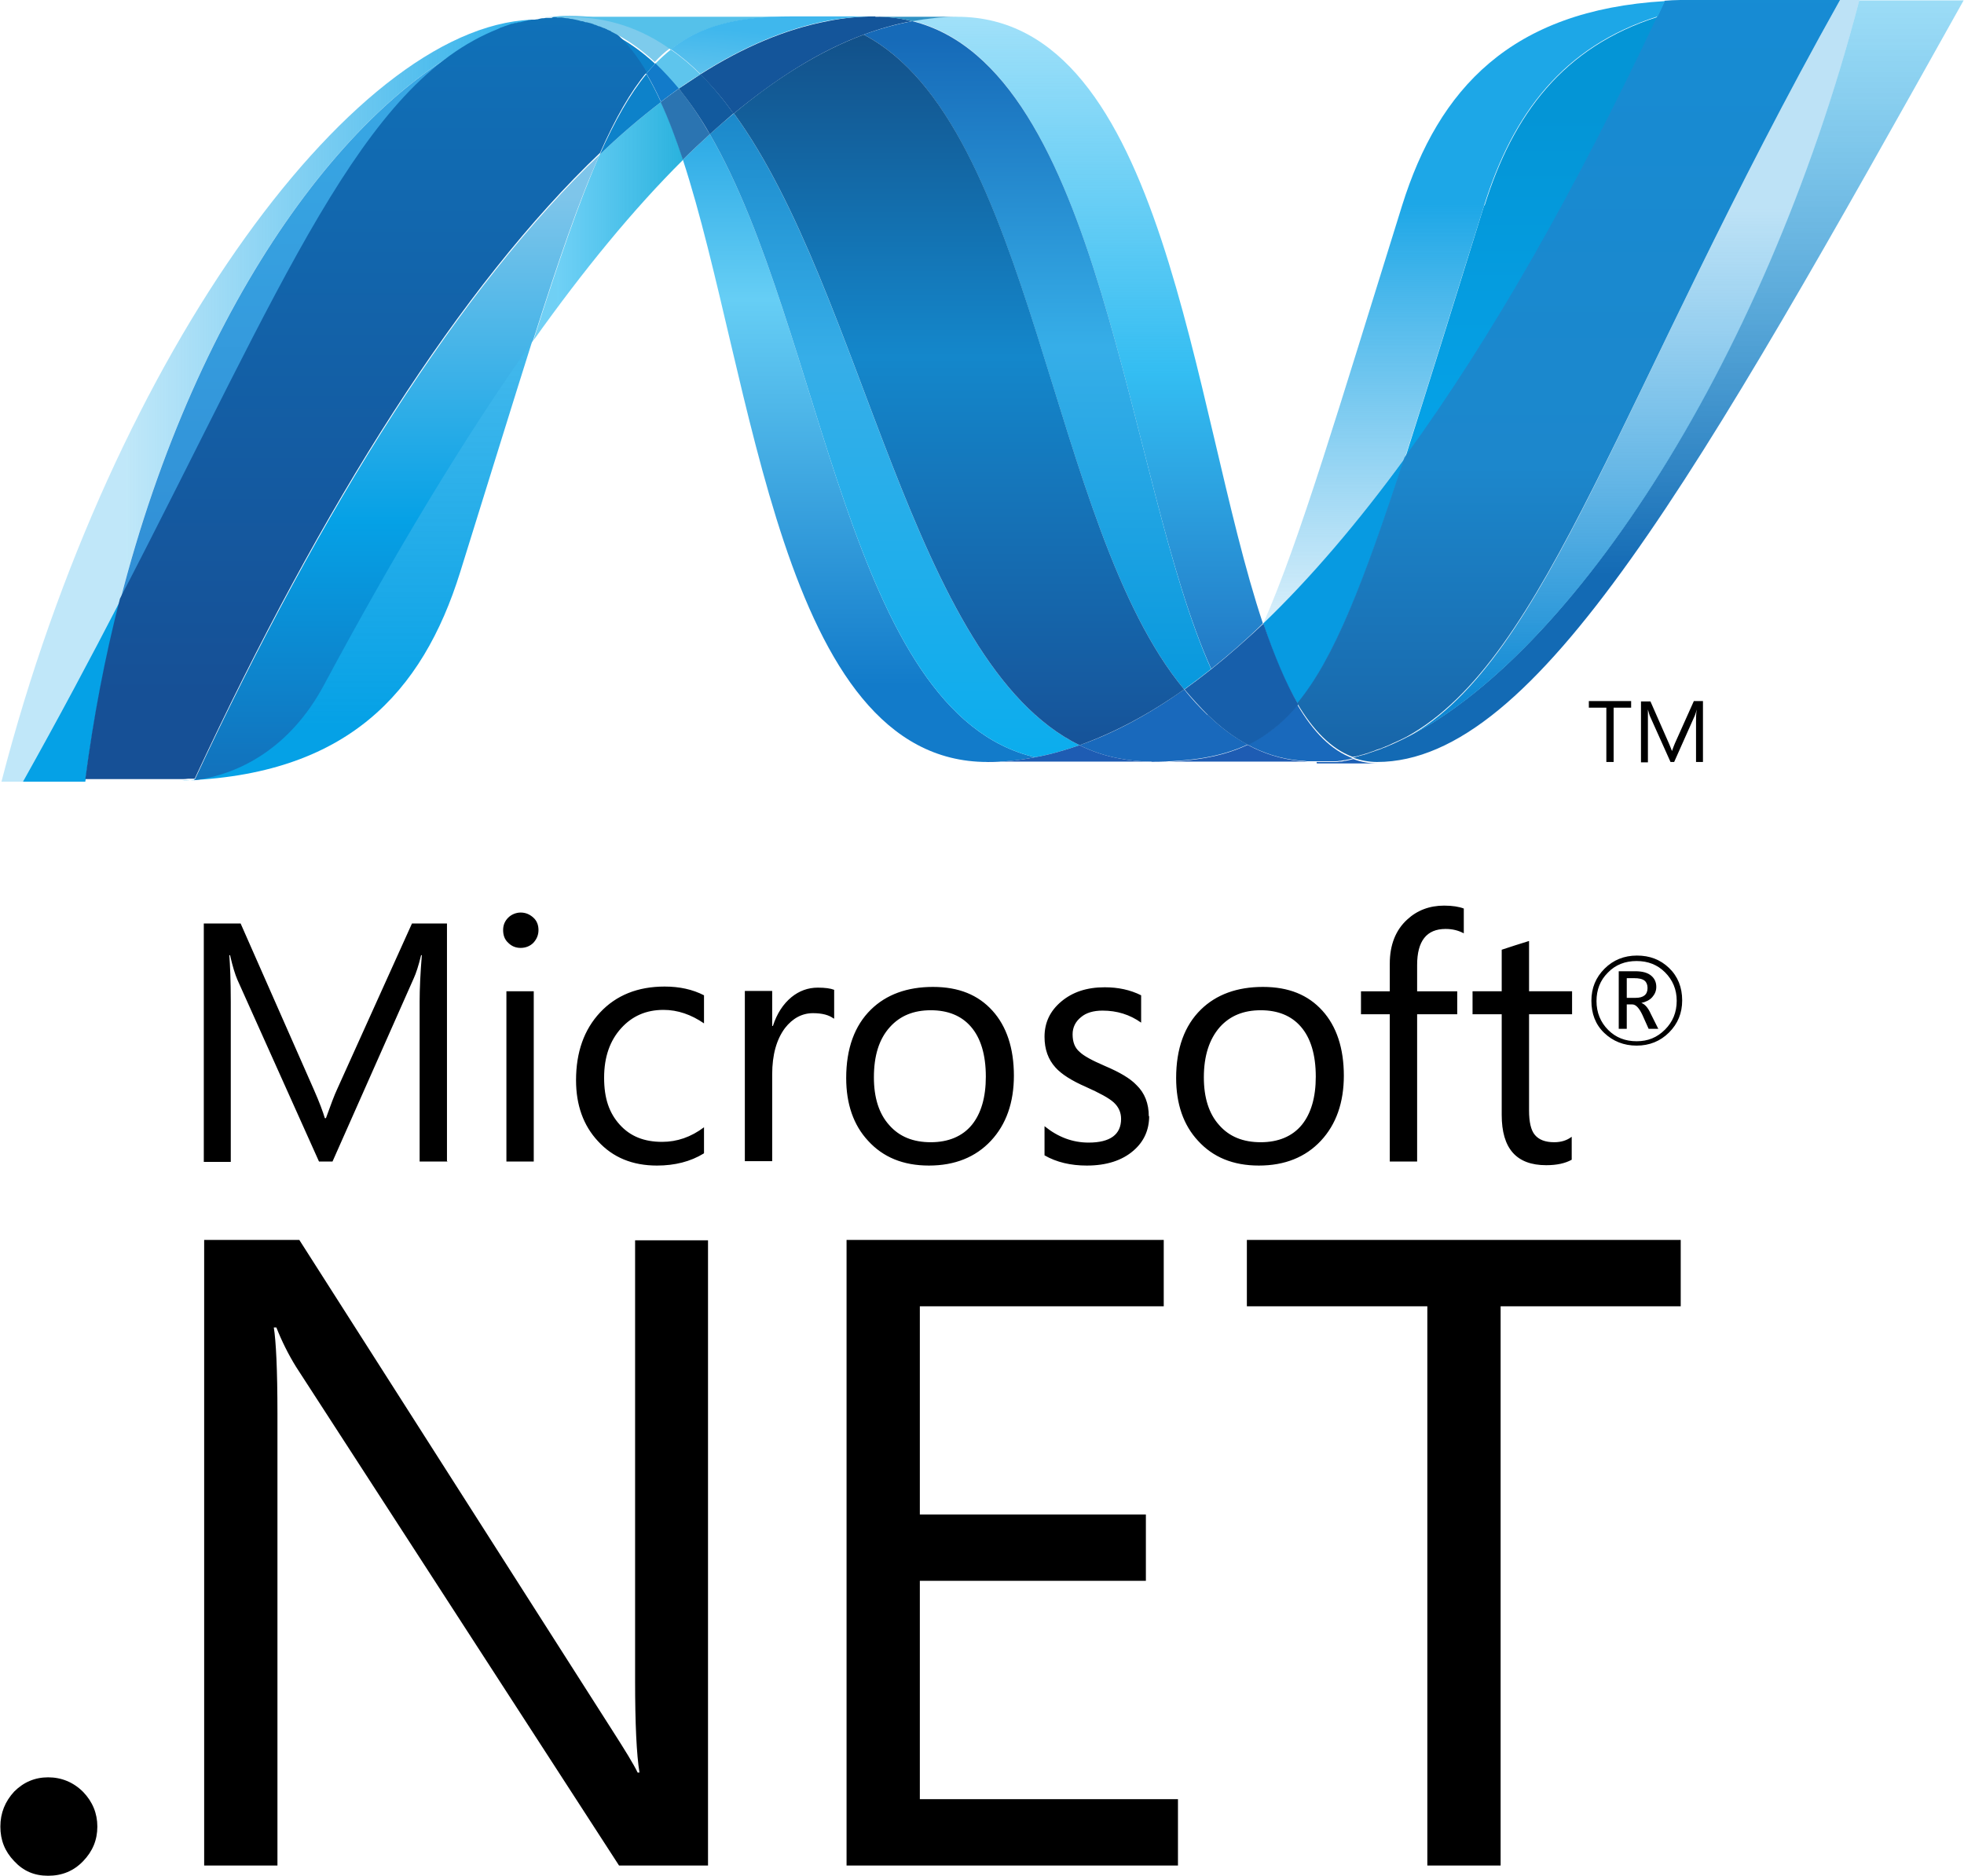
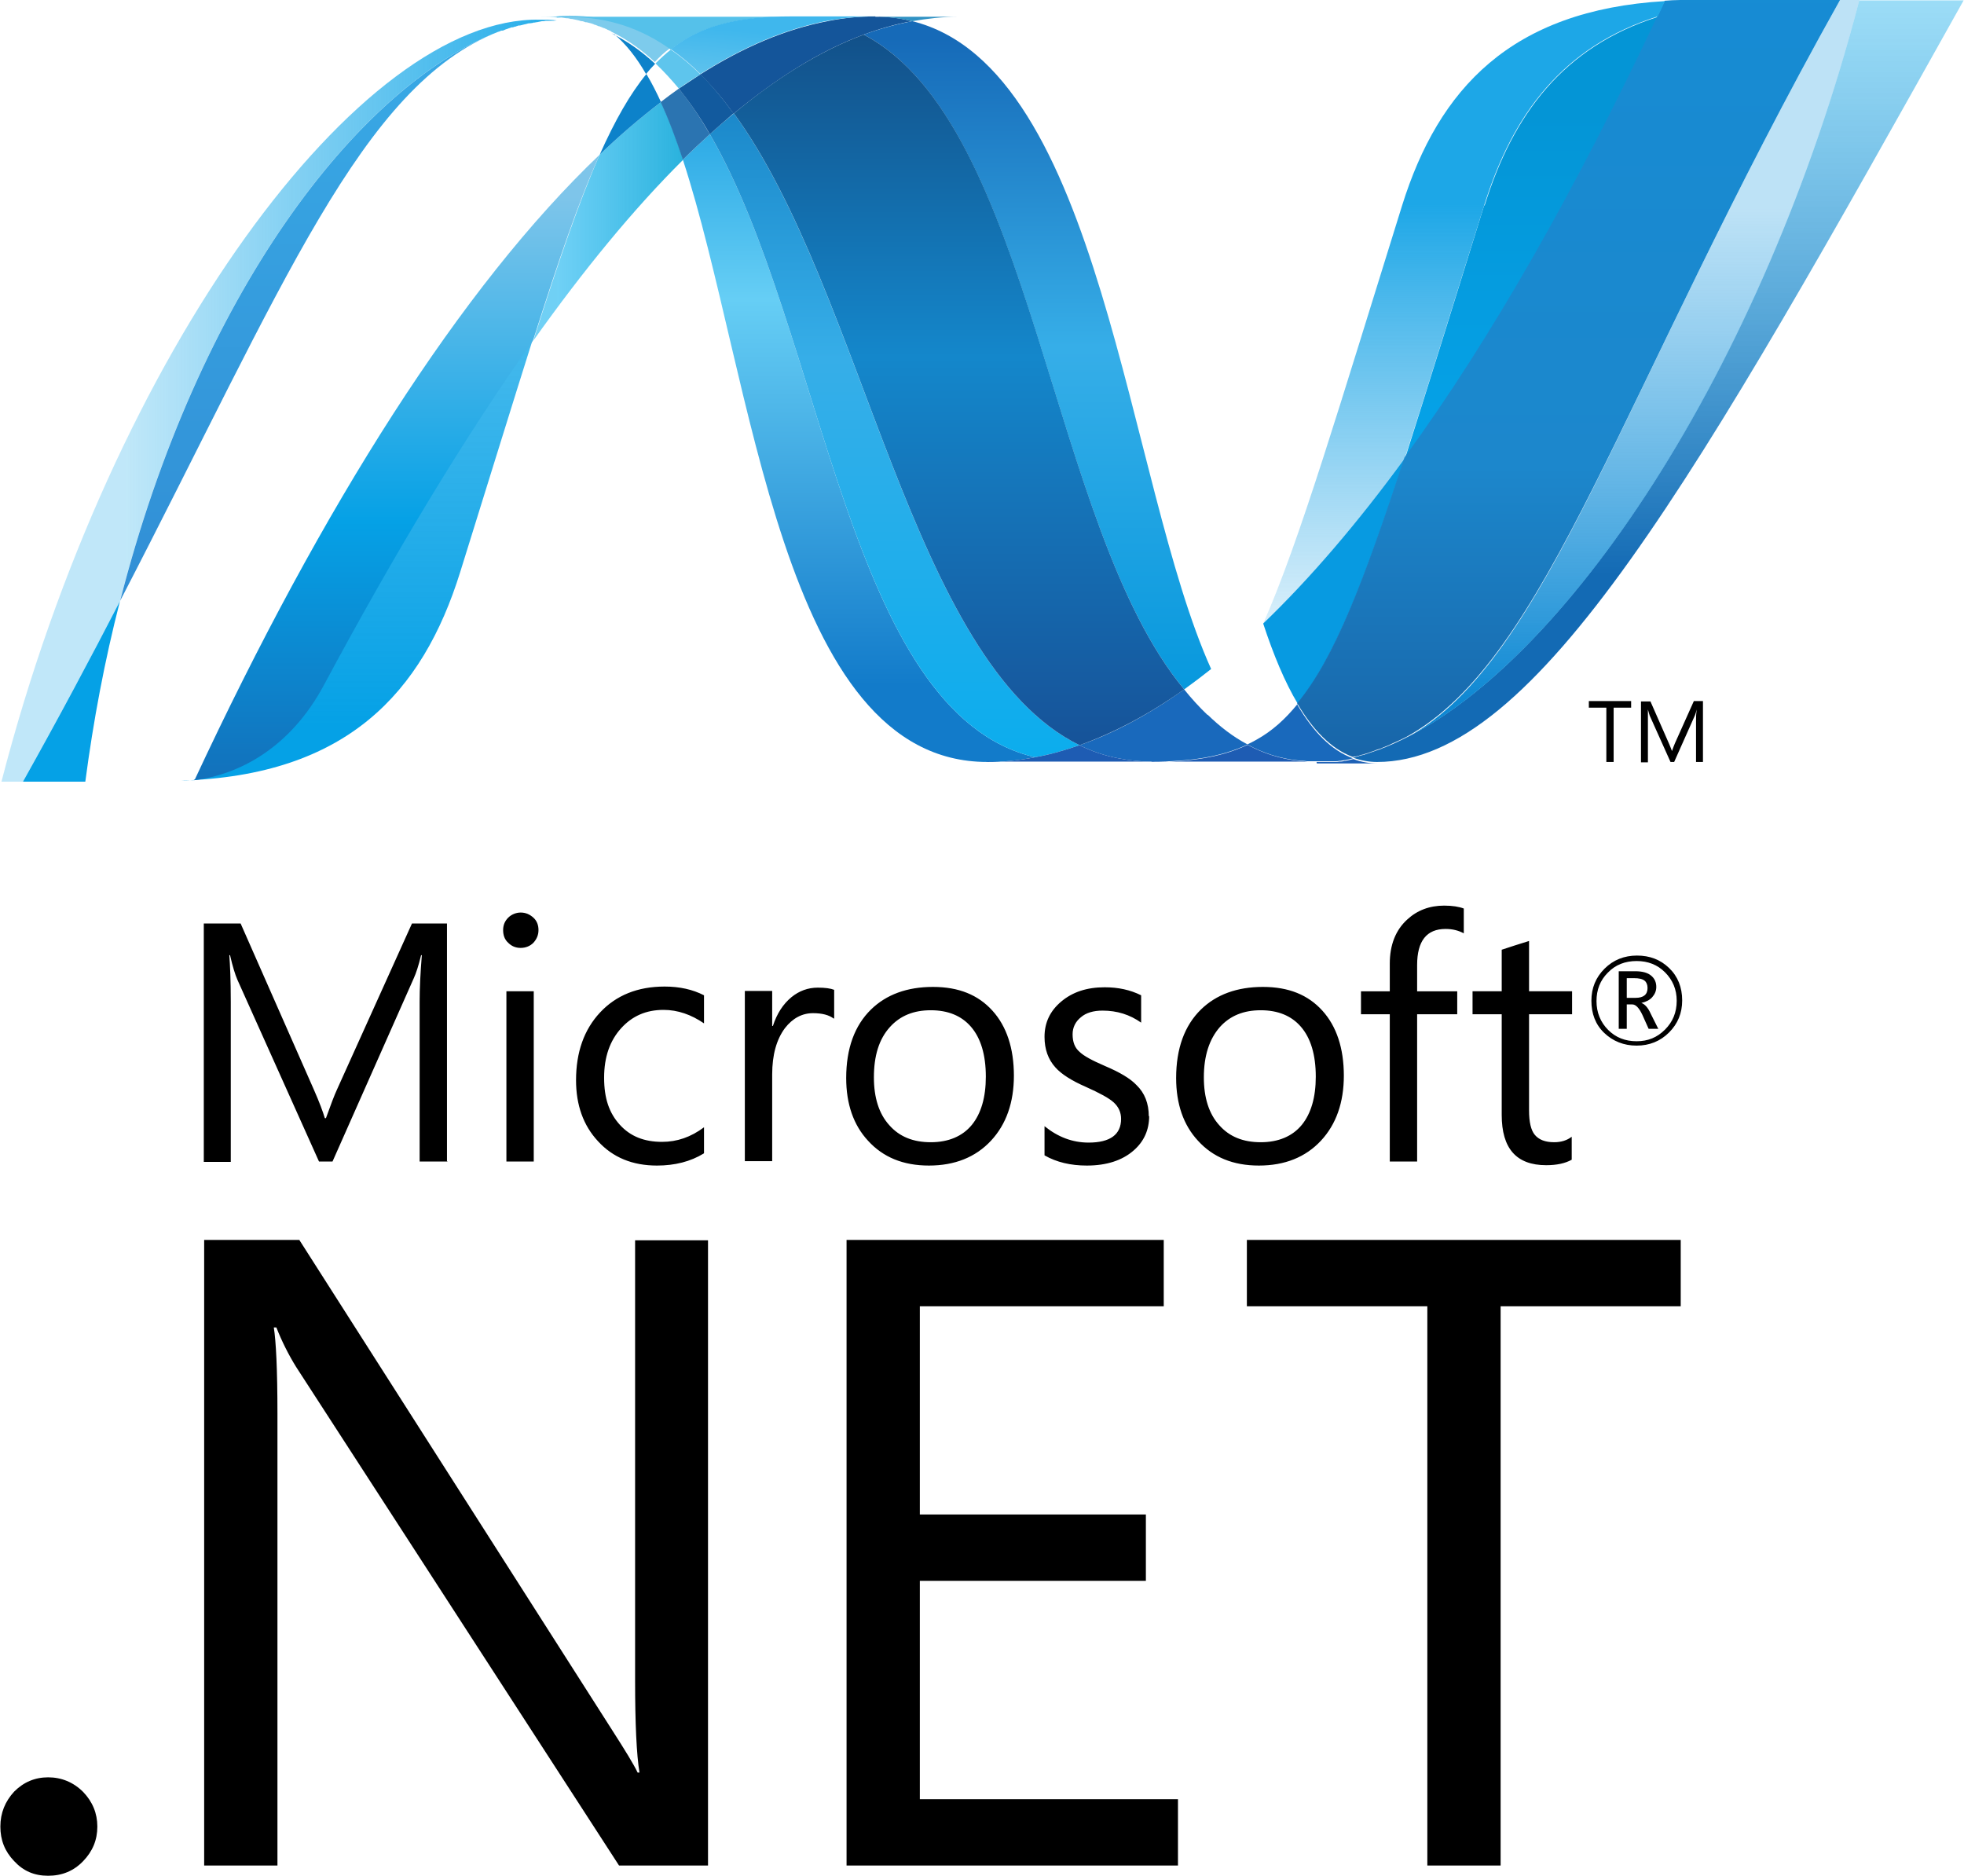
<svg xmlns="http://www.w3.org/2000/svg" id="a" viewBox="0 0 53.87 51.45">
  <defs>
    <linearGradient id="b" x1="-136.47" y1="187.87" x2="-136.47" y2="187.84" gradientTransform="translate(60804.02 149222.12) scale(445.39 -794.29)" gradientUnits="userSpaceOnUse">
      <stop offset="0" stop-color="#0994dc" />
      <stop offset=".35" stop-color="#66cef5" />
      <stop offset=".35" stop-color="#66cef5" />
      <stop offset=".85" stop-color="#127bca" />
      <stop offset=".85" stop-color="#127bca" />
      <stop offset="1" stop-color="#127bca" />
    </linearGradient>
    <linearGradient id="c" x1="-136.46" y1="187.84" x2="-136.46" y2="187.8" gradientTransform="translate(63815.91 152996.62) scale(467.47 -814.52)" gradientUnits="userSpaceOnUse">
      <stop offset="0" stop-color="#0e76bc" />
      <stop offset=".36" stop-color="#36aee8" />
      <stop offset=".36" stop-color="#36aee8" />
      <stop offset=".85" stop-color="#00adef" />
      <stop offset=".85" stop-color="#00adef" />
      <stop offset="1" stop-color="#00adef" />
    </linearGradient>
    <linearGradient id="d" x1="-137.11" y1="187.66" x2="-137.11" y2="187.69" gradientTransform="translate(60889.94 154879.15) scale(443.88 -825.2)" gradientUnits="userSpaceOnUse">
      <stop offset="0" stop-color="#1c63b7" />
      <stop offset=".5" stop-color="#33bdf2" />
      <stop offset="1" stop-color="#33bdf2" stop-opacity=".42" />
    </linearGradient>
    <linearGradient id="e" x1="-137" y1="187.7" x2="-137" y2="187.67" gradientTransform="translate(60246.45 158732.65) scale(439.56 -845.68)" gradientUnits="userSpaceOnUse">
      <stop offset="0" stop-color="#166ab8" />
      <stop offset=".4" stop-color="#36aee8" />
      <stop offset=".4" stop-color="#36aee8" />
      <stop offset=".85" stop-color="#0798dd" />
      <stop offset=".85" stop-color="#0798dd" />
      <stop offset="1" stop-color="#0798dd" />
    </linearGradient>
    <linearGradient id="f" x1="-136.22" y1="187.73" x2="-136.22" y2="187.69" gradientTransform="translate(77650.96 168808.73) scale(569.83 -899.24)" gradientUnits="userSpaceOnUse">
      <stop offset="0" stop-color="#124379" />
      <stop offset=".39" stop-color="#1487cb" />
      <stop offset=".39" stop-color="#1487cb" />
      <stop offset=".78" stop-color="#165197" />
      <stop offset=".78" stop-color="#165197" />
      <stop offset="1" stop-color="#165197" />
    </linearGradient>
    <linearGradient id="g" x1="-137.67" y1="187.79" x2="-137.65" y2="187.79" gradientTransform="translate(26122.91 56710.2) scale(189.64 -301.96)" gradientUnits="userSpaceOnUse">
      <stop offset="0" stop-color="#33bdf2" stop-opacity=".7" />
      <stop offset="1" stop-color="#1dacd8" />
    </linearGradient>
    <linearGradient id="h" x1="-136.86" y1="187.67" x2="-136.86" y2="187.69" gradientTransform="translate(105818.34 180865.43) scale(772.88 -963.66)" gradientUnits="userSpaceOnUse">
      <stop offset="0" stop-color="#136ab4" />
      <stop offset=".6" stop-color="#59caf5" stop-opacity=".55" />
      <stop offset="1" stop-color="#59caf5" stop-opacity=".23" />
    </linearGradient>
    <linearGradient id="i" x1="-134.68" y1="187.7" x2="-134.66" y2="187.7" gradientTransform="translate(94729.3 181770.29) scale(703.34 -968.37)" gradientUnits="userSpaceOnUse">
      <stop offset="0" stop-color="#05a1e6" stop-opacity=".25" />
      <stop offset="1" stop-color="#05a1e6" />
    </linearGradient>
    <linearGradient id="j" x1="-134.9" y1="187.67" x2="-134.9" y2="187.69" gradientTransform="translate(64626.04 135313.61) scale(479.01 -720.93)" gradientUnits="userSpaceOnUse">
      <stop offset="0" stop-color="#318ed5" />
      <stop offset="1" stop-color="#38a7e4" />
    </linearGradient>
    <linearGradient id="k" x1="-135.07" y1="188.32" x2="-135.07" y2="188.36" gradientTransform="translate(60163.78 105081.84) scale(445.35 -557.89)" gradientUnits="userSpaceOnUse">
      <stop offset="0" stop-color="#05a1e6" />
      <stop offset="1" stop-color="#05a1e6" stop-opacity=".55" />
    </linearGradient>
    <linearGradient id="l" x1="-135.07" y1="187.87" x2="-135.07" y2="187.9" gradientTransform="translate(69288.91 148805.75) scale(512.89 -791.93)" gradientUnits="userSpaceOnUse">
      <stop offset="0" stop-color="#1959a6" />
      <stop offset=".5" stop-color="#05a1e6" />
      <stop offset=".5" stop-color="#05a1e6" />
      <stop offset=".92" stop-color="#7ec5ea" />
      <stop offset="1" stop-color="#7ec5ea" />
    </linearGradient>
    <linearGradient id="m" x1="-134.82" y1="187.69" x2="-134.82" y2="187.71" gradientTransform="translate(95698.46 181485.84) scale(709.74 -966.85)" gradientUnits="userSpaceOnUse">
      <stop offset="0" stop-color="#165096" />
      <stop offset="1" stop-color="#0d82ca" />
    </linearGradient>
    <linearGradient id="n" x1="-139.89" y1="187.6" x2="-139.89" y2="187.62" gradientTransform="translate(44805.44 104851.71) scale(319.99 -558.85)" gradientUnits="userSpaceOnUse">
      <stop offset="0" stop-color="#05a1e6" />
      <stop offset=".87" stop-color="#0495d6" />
      <stop offset="1" stop-color="#0495d6" />
    </linearGradient>
    <linearGradient id="o" x1="-137.57" y1="187.68" x2="-137.57" y2="187.66" gradientTransform="translate(81014.27 176544.07) scale(588.57 -940.65)" gradientUnits="userSpaceOnUse">
      <stop offset="0" stop-color="#38a7e4" stop-opacity=".33" />
      <stop offset=".96" stop-color="#0e88d3" />
      <stop offset=".96" stop-color="#0e88d3" />
      <stop offset="1" stop-color="#0e88d3" />
    </linearGradient>
    <linearGradient id="p" x1="-137.01" y1="187.68" x2="-137.01" y2="187.66" gradientTransform="translate(94076.44 179823.68) scale(686.34 -958.12)" gradientUnits="userSpaceOnUse">
      <stop offset="0" stop-color="#168cd4" />
      <stop offset=".5" stop-color="#1c87cc" />
      <stop offset="1" stop-color="#154b8d" />
    </linearGradient>
    <linearGradient id="q" x1="-136.57" y1="189.57" x2="-136.55" y2="189.61" gradientTransform="translate(43307.13 -7868.22) scale(316.99 41.5)" gradientUnits="userSpaceOnUse">
      <stop offset="0" stop-color="#97d6ee" />
      <stop offset=".7" stop-color="#55c1ea" />
      <stop offset="1" stop-color="#55c1ea" />
    </linearGradient>
    <linearGradient id="r" x1="-137.58" y1="188.42" x2="-137.57" y2="188.39" gradientTransform="translate(35586.23 -13768.56) scale(258.52 73.09)" gradientUnits="userSpaceOnUse">
      <stop offset="0" stop-color="#7accec" />
      <stop offset="1" stop-color="#3fb7ed" />
    </linearGradient>
    <linearGradient id="s" x1="-137.68" y1="187.65" x2="-137.68" y2="187.63" gradientTransform="translate(70015.92 147769.78) scale(508.25 -787.45)" gradientUnits="userSpaceOnUse">
      <stop offset="0" stop-color="#1da7e7" />
      <stop offset="1" stop-color="#37abe7" stop-opacity="0" />
    </linearGradient>
  </defs>
  <path d="M45.19,27.1c0-.09-.03-.16-.08-.2-.06-.05-.16-.07-.29-.07h-.2v.54h.24c.22,0,.33-.09.33-.27h0ZM45.49,28.22h-.27l-.17-.38c-.09-.19-.18-.29-.28-.29h-.15v.67h-.22v-1.58h.45c.2,0,.35.04.45.13.09.08.13.18.13.3,0,.11-.04.2-.11.28-.07.08-.17.13-.3.16h0c.09.03.18.12.26.3l.21.42h0s0,0,0,0ZM45.99,27.45c0-.31-.11-.57-.32-.78-.21-.21-.47-.31-.78-.31s-.58.1-.79.32c-.21.21-.31.47-.31.78s.11.58.32.79c.21.21.47.31.78.31s.56-.1.78-.32c.21-.21.32-.47.32-.79h0ZM46.14,27.44c0,.35-.12.64-.36.88-.24.24-.54.36-.89.36s-.65-.12-.89-.35c-.24-.23-.35-.53-.35-.88s.12-.64.36-.88c.24-.24.54-.36.89-.36s.64.11.88.34c.24.23.36.53.36.89h0ZM12.28,31.86h-.77v-4.39c0-.35.02-.77.06-1.27h-.02c-.07.29-.14.5-.2.63l-2.23,5.03h-.37l-2.24-4.99c-.06-.14-.13-.36-.2-.67h-.02c.02.26.04.69.04,1.28v4.39h-.74v-6.54h1.01l2.01,4.56c.15.34.25.61.3.78h.03c.13-.36.23-.63.31-.8l2.05-4.54h.96v6.54h0ZM14.64,31.86h-.75v-4.67h.75v4.67ZM14.77,25.51c0,.14-.05.25-.14.35-.09.09-.21.14-.35.14s-.25-.05-.34-.14c-.1-.09-.14-.21-.14-.35,0-.14.05-.25.14-.34.09-.09.22-.14.34-.14.14,0,.25.05.35.14.1.09.14.21.14.34ZM19.3,31.64c-.36.22-.79.33-1.28.33-.67,0-1.21-.22-1.62-.67-.4-.43-.6-.99-.6-1.67,0-.77.22-1.39.66-1.86.44-.47,1.03-.71,1.77-.71.41,0,.77.08,1.08.24v.77c-.35-.24-.72-.37-1.11-.37-.48,0-.86.17-1.16.5-.31.34-.47.79-.47,1.36s.14.97.43,1.29c.29.32.67.47,1.16.47.41,0,.79-.13,1.15-.4v.71h0ZM22.87,27.94c-.13-.1-.32-.15-.57-.15-.3,0-.56.14-.77.41-.23.31-.35.73-.35,1.27v2.38h-.75v-4.67h.75v.96h.02c.11-.34.28-.6.51-.79.21-.17.45-.26.72-.26.2,0,.35.02.45.06v.78h0ZM27.04,29.53c0-.6-.14-1.06-.41-1.37-.26-.3-.63-.45-1.1-.45s-.84.15-1.12.46c-.3.33-.44.79-.44,1.38,0,.56.14,1,.42,1.31.28.32.66.47,1.14.47s.87-.16,1.13-.48c.25-.31.38-.75.38-1.32M27.81,29.5c0,.74-.21,1.34-.63,1.79-.42.45-.99.68-1.7.68s-1.26-.23-1.67-.68c-.4-.43-.6-1.01-.6-1.72,0-.81.23-1.44.68-1.88.42-.41.99-.62,1.7-.62s1.24.22,1.63.65c.39.43.59,1.03.59,1.79M31.52,30.61c0,.38-.14.7-.43.95-.31.27-.74.41-1.28.41-.44,0-.83-.09-1.16-.28v-.8c.37.3.77.45,1.21.45.59,0,.89-.22.89-.65,0-.18-.07-.33-.2-.45-.13-.12-.39-.26-.77-.43-.39-.17-.67-.35-.83-.53-.2-.22-.3-.5-.3-.84,0-.39.15-.71.46-.97.31-.26.7-.39,1.19-.39.37,0,.7.07,1,.22v.75c-.31-.22-.66-.33-1.06-.33-.25,0-.45.06-.59.18-.15.12-.23.28-.23.47,0,.21.06.37.19.48.11.11.35.24.7.39.4.17.69.34.86.52.23.22.34.51.34.86M36.09,29.53c0-.6-.14-1.06-.41-1.37-.26-.3-.63-.45-1.1-.45s-.84.15-1.12.46c-.29.33-.44.79-.44,1.38,0,.56.14,1,.42,1.31.28.32.66.47,1.14.47s.87-.16,1.13-.48c.25-.31.38-.75.38-1.32M36.86,29.5c0,.74-.21,1.34-.63,1.79-.42.45-.99.68-1.7.68s-1.26-.23-1.67-.68c-.4-.43-.6-1.01-.6-1.72,0-.81.23-1.44.68-1.88.42-.41.99-.62,1.7-.62s1.24.22,1.63.65c.39.43.59,1.03.59,1.79M40.15,25.6c-.15-.08-.31-.12-.5-.12-.52,0-.78.33-.78.99v.72h1.1v.63h-1.1v4.04h-.75v-4.04h-.79v-.63h.79v-.76c0-.51.16-.92.48-1.21.27-.25.61-.38,1.01-.38.23,0,.41.03.54.08v.68h0ZM43.11,31.81c-.18.1-.41.15-.7.15-.82,0-1.22-.46-1.22-1.38v-2.76h-.8v-.63h.8v-1.14c.24-.08.49-.16.75-.24v1.38h1.18v.63h-1.18v2.64c0,.31.05.54.16.67.11.13.28.2.53.2.19,0,.35-.05.48-.15v.64Z" />
  <path d="M2.67,50.1c0,.37-.13.68-.39.95-.26.27-.58.4-.96.4s-.68-.13-.93-.4c-.26-.27-.38-.58-.38-.95s.13-.69.38-.96c.26-.26.57-.39.93-.39s.69.13.96.4c.26.27.39.59.39.95M19.42,51.17h-2.44l-8.86-13.68c-.21-.34-.39-.7-.54-1.08h-.07c.06.37.1,1.15.1,2.36v12.4h-2.01v-17.16h2.61l8.59,13.46c.34.53.58.92.69,1.15h.05c-.08-.49-.12-1.34-.12-2.52v-12.08h2v17.16h0ZM32.31,51.17h-9.09v-17.16h8.7v1.82h-6.69v5.71h6.2v1.82h-6.2v5.99h7.08v1.82h0ZM46.1,35.83h-4.94v15.34h-2.01v-15.34h-4.95v-1.82h11.9v1.82h0Z" />
  <path d="M18.73,4.38c1.94,5.93,2.67,16.52,8.35,16.52.43,0,.87-.04,1.31-.13-5.16-1.2-5.77-11.67-8.92-17.09-.25.23-.5.46-.74.7" fill="url(#b)" />
  <path d="M19.47,3.68c3.15,5.42,3.76,15.89,8.92,17.09.41-.07.81-.19,1.22-.33-4.63-2.27-5.91-12.43-9.48-17.33-.22.18-.44.37-.65.56" fill="url(#c)" />
  <path d="M24.01.45c-.43,0-.87.04-1.31.13-1.15.22-2.31.71-3.49,1.46.32.32.63.68.91,1.08,1.2-.99,2.38-1.73,3.57-2.17.43-.16.88-.29,1.33-.37-.33-.08-.67-.13-1.01-.12" fill="#14559a" />
-   <path d="M33.22,18.35c.49-.39.97-.81,1.42-1.25C32.67,11.2,31.97.46,26.25.46c-.41,0-.82.04-1.23.11,5.2,1.29,5.87,12.62,8.2,17.77" fill="url(#d)" />
  <path d="M25.02.58c-.33-.08-.67-.12-1.01-.12h2.25c-.41,0-.82.05-1.23.12" fill="#3092c4" />
  <path d="M33.12,19.61c-.22-.21-.44-.45-.64-.7-.96.68-1.92,1.2-2.87,1.53.34.17.7.29,1.07.36.3.06.61.09.91.09,1.07,0,1.91-.13,2.63-.47-.4-.21-.76-.49-1.1-.82" fill="#1969bc" />
  <path d="M23.69.95c4.66,2.44,5.07,13.48,8.79,17.96.25-.18.5-.37.74-.56C30.89,13.19,30.23,1.87,25.02.58c-.45.09-.9.21-1.33.37" fill="url(#e)" />
  <path d="M20.13,3.11c3.57,4.89,4.85,15.06,9.48,17.33.95-.34,1.91-.85,2.87-1.53-3.72-4.48-4.12-15.52-8.79-17.96-1.18.44-2.37,1.17-3.57,2.17" fill="url(#f)" />
  <path d="M16.45,4.24c-.56,1.27-1.13,2.93-1.82,5.1,1.38-1.94,2.75-3.61,4.11-4.96-.19-.58-.39-1.11-.61-1.58-.59.45-1.15.93-1.68,1.44" fill="url(#g)" />
  <path d="M18.62,2.43c-.17.12-.33.24-.5.37.22.47.42,1.01.61,1.58.24-.24.49-.47.74-.7-.26-.45-.54-.87-.85-1.25" fill="#2b74b1" />
  <path d="M19.21,2.04c-.2.13-.39.26-.59.39.3.38.59.79.85,1.25.21-.19.43-.38.65-.57-.29-.4-.59-.76-.91-1.08" fill="#125a9e" />
  <path d="M51,0c-2.64,10.17-8.14,18.33-12.76,20.39h0c-.08.04-.17.07-.25.11-.01,0-.02,0-.03.01-.02,0-.05.02-.07.03-.01,0-.02,0-.03.01-.04.01-.08.03-.12.04-.02,0-.03.01-.05.02-.02,0-.04.01-.06.02-.02,0-.04.01-.06.02-.02,0-.03,0-.05.02-.03,0-.06.02-.1.03-.01,0-.03,0-.04.01-.02,0-.04.01-.07.02-.02,0-.03,0-.04.01-.02,0-.05.01-.07.02l-.09.02c.21.08.44.12.66.12,4.38,0,8.79-7.84,16.09-20.89h-2.87,0Z" fill="url(#h)" />
  <path d="M13.67.87s0,0,0,0c0,0,0,0,.01,0h0s.05-.02.07-.03c0,0,0,0,.01,0,0,0,.01,0,.02,0,.03,0,.05-.02.08-.03h0c.06-.02.11-.04.17-.06,0,0,.02,0,.03,0,.02,0,.05-.02.07-.02.01,0,.02,0,.03-.01.02,0,.05-.02.07-.02.01,0,.02,0,.03,0,.08-.02.16-.04.24-.06.01,0,.02,0,.03,0,.02,0,.05-.01.07-.01.01,0,.02,0,.03-.01.02,0,.05,0,.07-.01h.02s.1-.02.15-.03h.03s.04,0,.07-.01c.01,0,.03,0,.04,0,.02,0,.04,0,.06,0,.01,0,.02,0,.04,0,.05,0,.1,0,.16-.01-.15-.02-.31-.02-.47-.02C9.89.45,3.1,9.6.04,21.44h.59c.98-1.75,1.86-3.4,2.66-4.95C5.43,8.1,9.8,2.38,13.67.87" fill="url(#i)" />
  <path d="M16.45,4.24c.53-.51,1.09-.99,1.68-1.44-.12-.26-.25-.52-.4-.77-.45.55-.86,1.27-1.28,2.21" fill="#0d82ca" />
  <path d="M16.85.94c.32.27.61.64.87,1.09.08-.1.17-.2.25-.28-.37-.34-.76-.62-1.19-.83.02,0,.03.02.05.02,0,0,0,0,0,0" fill="#0d82ca" />
  <path d="M3.29,16.49C7.78,7.83,9.91,2.35,13.67.87c-3.88,1.52-8.24,7.24-10.38,15.63" fill="url(#j)" />
-   <path d="M17.98,1.74c-.09.09-.17.18-.25.28.15.25.28.51.4.77.16-.12.33-.25.5-.37-.2-.25-.41-.48-.64-.69" fill="#127bca" />
  <path d="M5.33,21.4s-.06,0-.08,0h-.02s-.05,0-.07,0h-.01c-.06,0-.11,0-.17.01h-.02c4.55-.13,6.63-2.41,7.66-5.71.78-2.5,1.43-4.61,1.99-6.38-1.91,2.68-3.82,5.88-5.74,9.46-.93,1.73-2.34,2.45-3.55,2.6" fill="url(#k)" />
  <path d="M5.33,21.4c1.21-.15,2.62-.87,3.55-2.6,1.92-3.58,3.84-6.78,5.74-9.46.69-2.17,1.26-3.84,1.83-5.1-3.79,3.61-7.6,9.62-11.12,17.17" fill="url(#l)" />
  <path d="M3.29,16.49c-.8,1.55-1.68,3.2-2.66,4.95h1.71c.22-1.67.53-3.32.95-4.95" fill="#05a1e6" />
-   <path d="M15.13.49s-.02,0-.04,0c-.02,0-.04,0-.06,0-.01,0-.02,0-.04,0-.02,0-.04,0-.07.01-.01,0-.02,0-.03,0-.05,0-.1.02-.15.03h-.02s-.05.01-.07.01c-.01,0-.02,0-.04,0-.02,0-.05,0-.07.01-.01,0-.02,0-.03,0-.08.02-.16.04-.24.06,0,0-.02,0-.03,0-.02,0-.05.01-.07.02-.01,0-.02,0-.03,0-.02,0-.05.01-.07.02,0,0-.02,0-.03,0-.06.02-.11.04-.17.06-.02,0-.05.02-.08.03-.01,0-.02,0-.03.01-.02,0-.05.02-.07.03,0,0-.02,0-.02.01-3.76,1.48-5.89,6.97-10.38,15.63-.42,1.63-.73,3.28-.95,4.95h.24c.68,0,.87,0,1.65,0h.76c.05,0,.11,0,.17-.01h.01s.05,0,.07,0h.02s.05,0,.08,0c3.51-7.55,7.32-13.55,11.12-17.17.42-.95.83-1.67,1.28-2.21-.26-.44-.55-.82-.87-1.09,0,0,0,0,0,0-.02,0-.04-.02-.05-.03-.02,0-.03-.02-.05-.03-.02,0-.04-.02-.05-.02-.02,0-.04-.02-.06-.03-.02,0-.03-.01-.05-.02-.03-.01-.07-.03-.1-.04-.01,0-.03-.01-.04-.02-.03,0-.05-.02-.07-.03-.01,0-.03,0-.04-.01-.04-.01-.07-.02-.1-.04h0s-.08-.02-.12-.03c0,0-.02,0-.03,0-.04,0-.07-.02-.1-.03,0,0-.02,0-.02,0-.08-.02-.17-.04-.25-.05,0,0-.02,0-.03,0-.04,0-.07-.01-.11-.02,0,0-.01,0-.02,0-.04,0-.09-.01-.13-.02h-.02s-.07,0-.1-.01c-.05,0-.11,0-.16.01" fill="url(#m)" />
  <path d="M40.71,5.63c-.86,2.77-1.57,5.06-2.17,6.94,2.37-3.27,4.71-7.37,6.94-12.11-2.6.82-3.98,2.68-4.76,5.18" fill="url(#n)" />
  <path d="M38.61,20.22c-.12.06-.24.12-.36.17C42.86,18.33,48.37,10.17,51,0h-.53c-6.06,10.82-8,18.06-11.86,20.22" fill="url(#o)" />
  <path d="M35.59,19.31c1-1.23,1.82-3.31,2.94-6.74-1.29,1.77-2.59,3.29-3.88,4.53t0,.01c.28.85.59,1.6.95,2.2" fill="#079ae1" />
  <path d="M35.59,19.31c-.34.42-.7.74-1.11.97-.09.05-.18.1-.27.14.44.24.91.39,1.41.44.08,0,.15.01.23.02h.01s.07,0,.11,0h.38s.03,0,.04,0c.03,0,.06,0,.08,0h.04s.06,0,.09,0h0s.02,0,.03,0c.03,0,.07,0,.1-.01h.03s.07-.01.11-.02h.02c.07-.01.14-.03.22-.05-.6-.22-1.09-.73-1.52-1.46" fill="#1969bc" />
  <path d="M27.08,20.9c.43,0,.87-.04,1.31-.13.41-.07.81-.19,1.22-.33.34.17.7.29,1.07.36.3.06.61.09.91.09h-4.51Z" fill="#1e5cb3" />
  <path d="M31.59,20.9c1.07,0,1.91-.13,2.63-.47.44.24.92.39,1.41.44.08,0,.15.01.23.02h.01s.07,0,.11,0h.13-4.53,0Z" fill="#1e5cb3" />
  <path d="M36.11,20.9h.25s.03,0,.04,0c.03,0,.06,0,.08,0h.04s.06,0,.09,0h0s.02,0,.03,0c.03,0,.06,0,.1-.01.01,0,.02,0,.03,0,.04,0,.07-.01.11-.02h.02c.07-.01.14-.03.22-.05.21.08.44.12.66.12h-1.66s0,0,0,0Z" fill="#1d60b5" />
-   <path d="M34.65,17.11h0c-.46.43-.93.85-1.42,1.24-.24.19-.49.38-.74.56.21.25.42.48.64.7.34.33.7.61,1.1.82.09-.04.18-.09.27-.14.4-.24.77-.55,1.11-.97-.35-.6-.66-1.35-.95-2.2" fill="#175fab" />
  <path d="M48.78,0h-2.69c-.15,0-.29.01-.43.02-.07.14-.13.28-.2.42-2.23,4.74-4.56,8.85-6.94,12.11-1.12,3.43-1.93,5.52-2.94,6.74.43.73.93,1.25,1.52,1.47.02,0,.03,0,.05-.01h0s.02,0,.03,0c.02,0,.05-.01.07-.02.02,0,.03,0,.04-.01.02,0,.05-.01.07-.02.01,0,.03,0,.04-.01.03-.01.07-.02.1-.03.02,0,.03-.01.05-.02.02,0,.04-.01.06-.02.02,0,.04-.01.06-.02.02,0,.03-.01.05-.02.04-.01.08-.03.12-.04.01,0,.02,0,.03-.01.02,0,.05-.02.07-.03,0,0,.02,0,.03-.01.08-.03.17-.07.25-.11h0c.12-.05.24-.11.36-.17C42.46,18.07,44.41,10.82,50.47,0h-1.69,0s0,0,0,0Z" fill="url(#p)" />
  <path d="M15.28.48s.02,0,.03,0c.02,0,.05,0,.07,0h.02s.08.01.13.02c0,0,.01,0,.02,0,.04,0,.07.01.11.02,0,0,.02,0,.03,0,.08.02.17.03.25.06,0,0,.02,0,.02,0,.03,0,.07.02.1.03.01,0,.02,0,.03,0,.04.01.08.02.12.03,0,0,0,0,0,0,.03.01.07.02.1.04.01,0,.03,0,.04.01.02.01.05.02.07.03.01,0,.03,0,.04.01.03.01.07.03.1.04.02,0,.03.01.05.02.02,0,.04.02.06.03.02,0,.04.02.05.02.02,0,.04.02.05.03.43.21.82.49,1.19.83.13-.14.27-.27.42-.38-.8-.57-1.71-.89-2.75-.89-.12,0-.24,0-.37.02" fill="#7dcbec" />
  <path d="M17.98,1.74c.23.22.44.45.64.69.19-.14.39-.27.59-.39-.25-.25-.52-.48-.81-.68-.15.12-.29.25-.42.38" fill="#5ec5ed" />
  <path d="M15.28.48c.12-.01.24-.01.37-.01,1.05,0,1.95.32,2.75.89.85-.67,1.87-.9,3.29-.9h-6.87c.16,0,.31,0,.47.02" fill="url(#q)" />
  <path d="M21.69.45c-1.42,0-2.44.23-3.29.9.29.2.56.43.81.68,1.18-.75,2.34-1.24,3.49-1.46.43-.08.87-.12,1.31-.12h-2.32,0Z" fill="url(#r)" />
  <path d="M38.53,12.57c.61-1.88,1.31-4.17,2.18-6.94.78-2.5,2.16-4.36,4.76-5.18.07-.14.13-.28.2-.42-4.23.25-6.21,2.41-7.21,5.6-1.74,5.57-2.8,9.18-3.81,11.47,1.3-1.24,2.59-2.76,3.88-4.53" fill="url(#s)" />
  <path d="M44.74,19.41h-.48v1.49h-.2v-1.49h-.48v-.18h1.16v.18h0ZM46.71,20.9h-.19v-1.12c0-.09,0-.2.02-.32-.02.08-.04.13-.05.16l-.57,1.28h-.1l-.57-1.27s-.03-.09-.05-.17h0c0,.07,0,.18,0,.33v1.12h-.19v-1.67h.26l.51,1.16c.04.09.06.15.08.2h0c.03-.09.06-.16.08-.21l.52-1.16h.25v1.67h0Z" />
</svg>